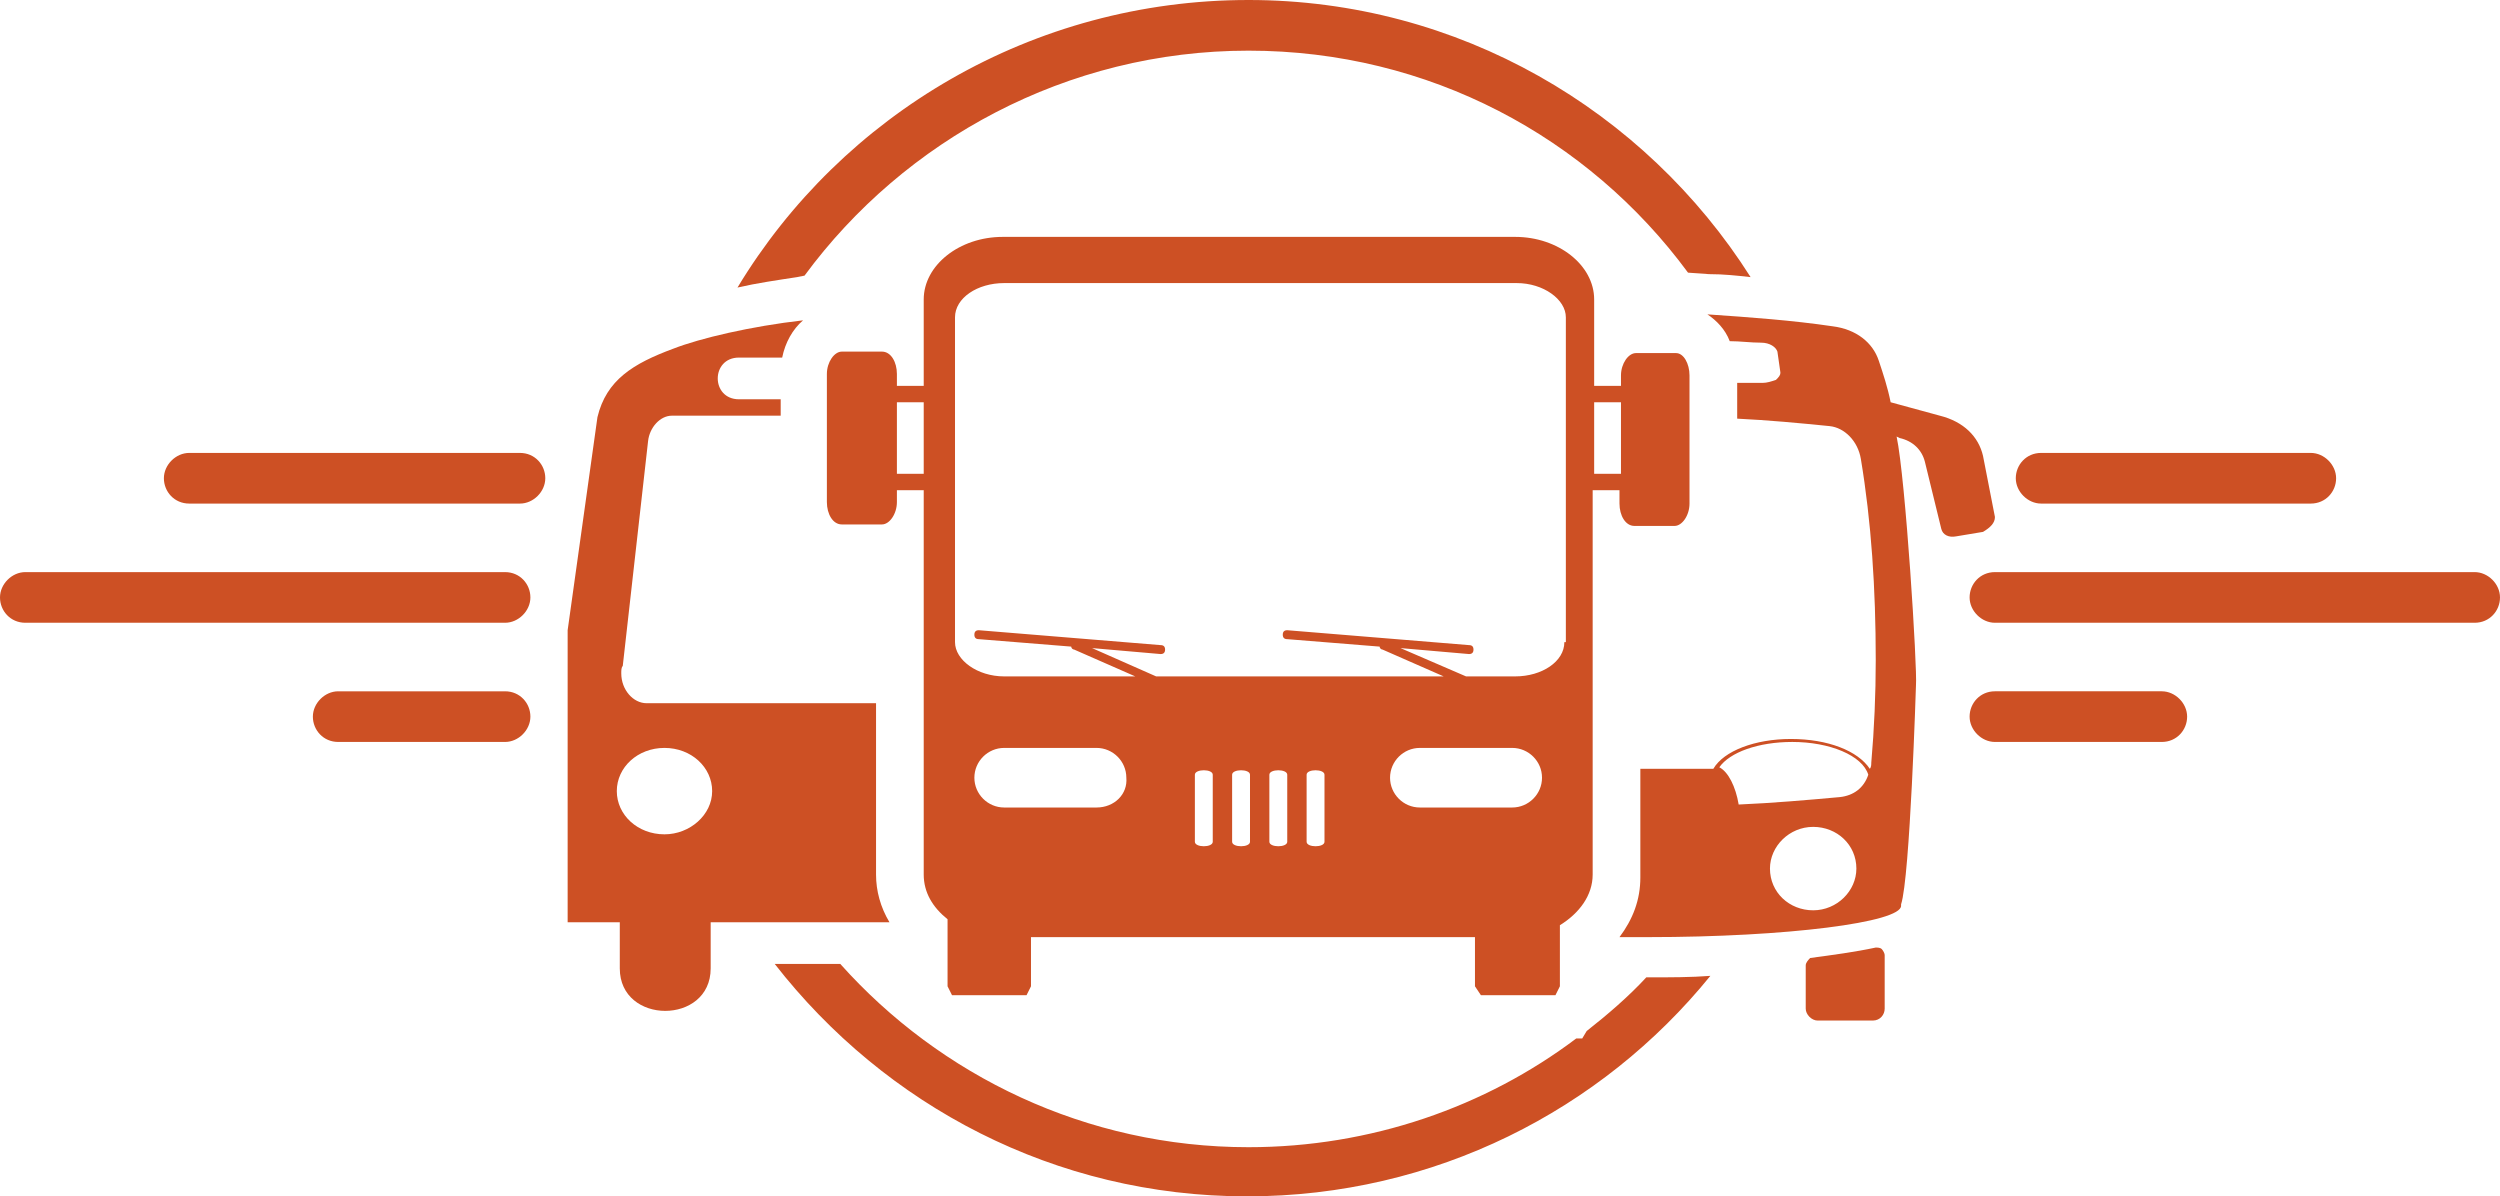
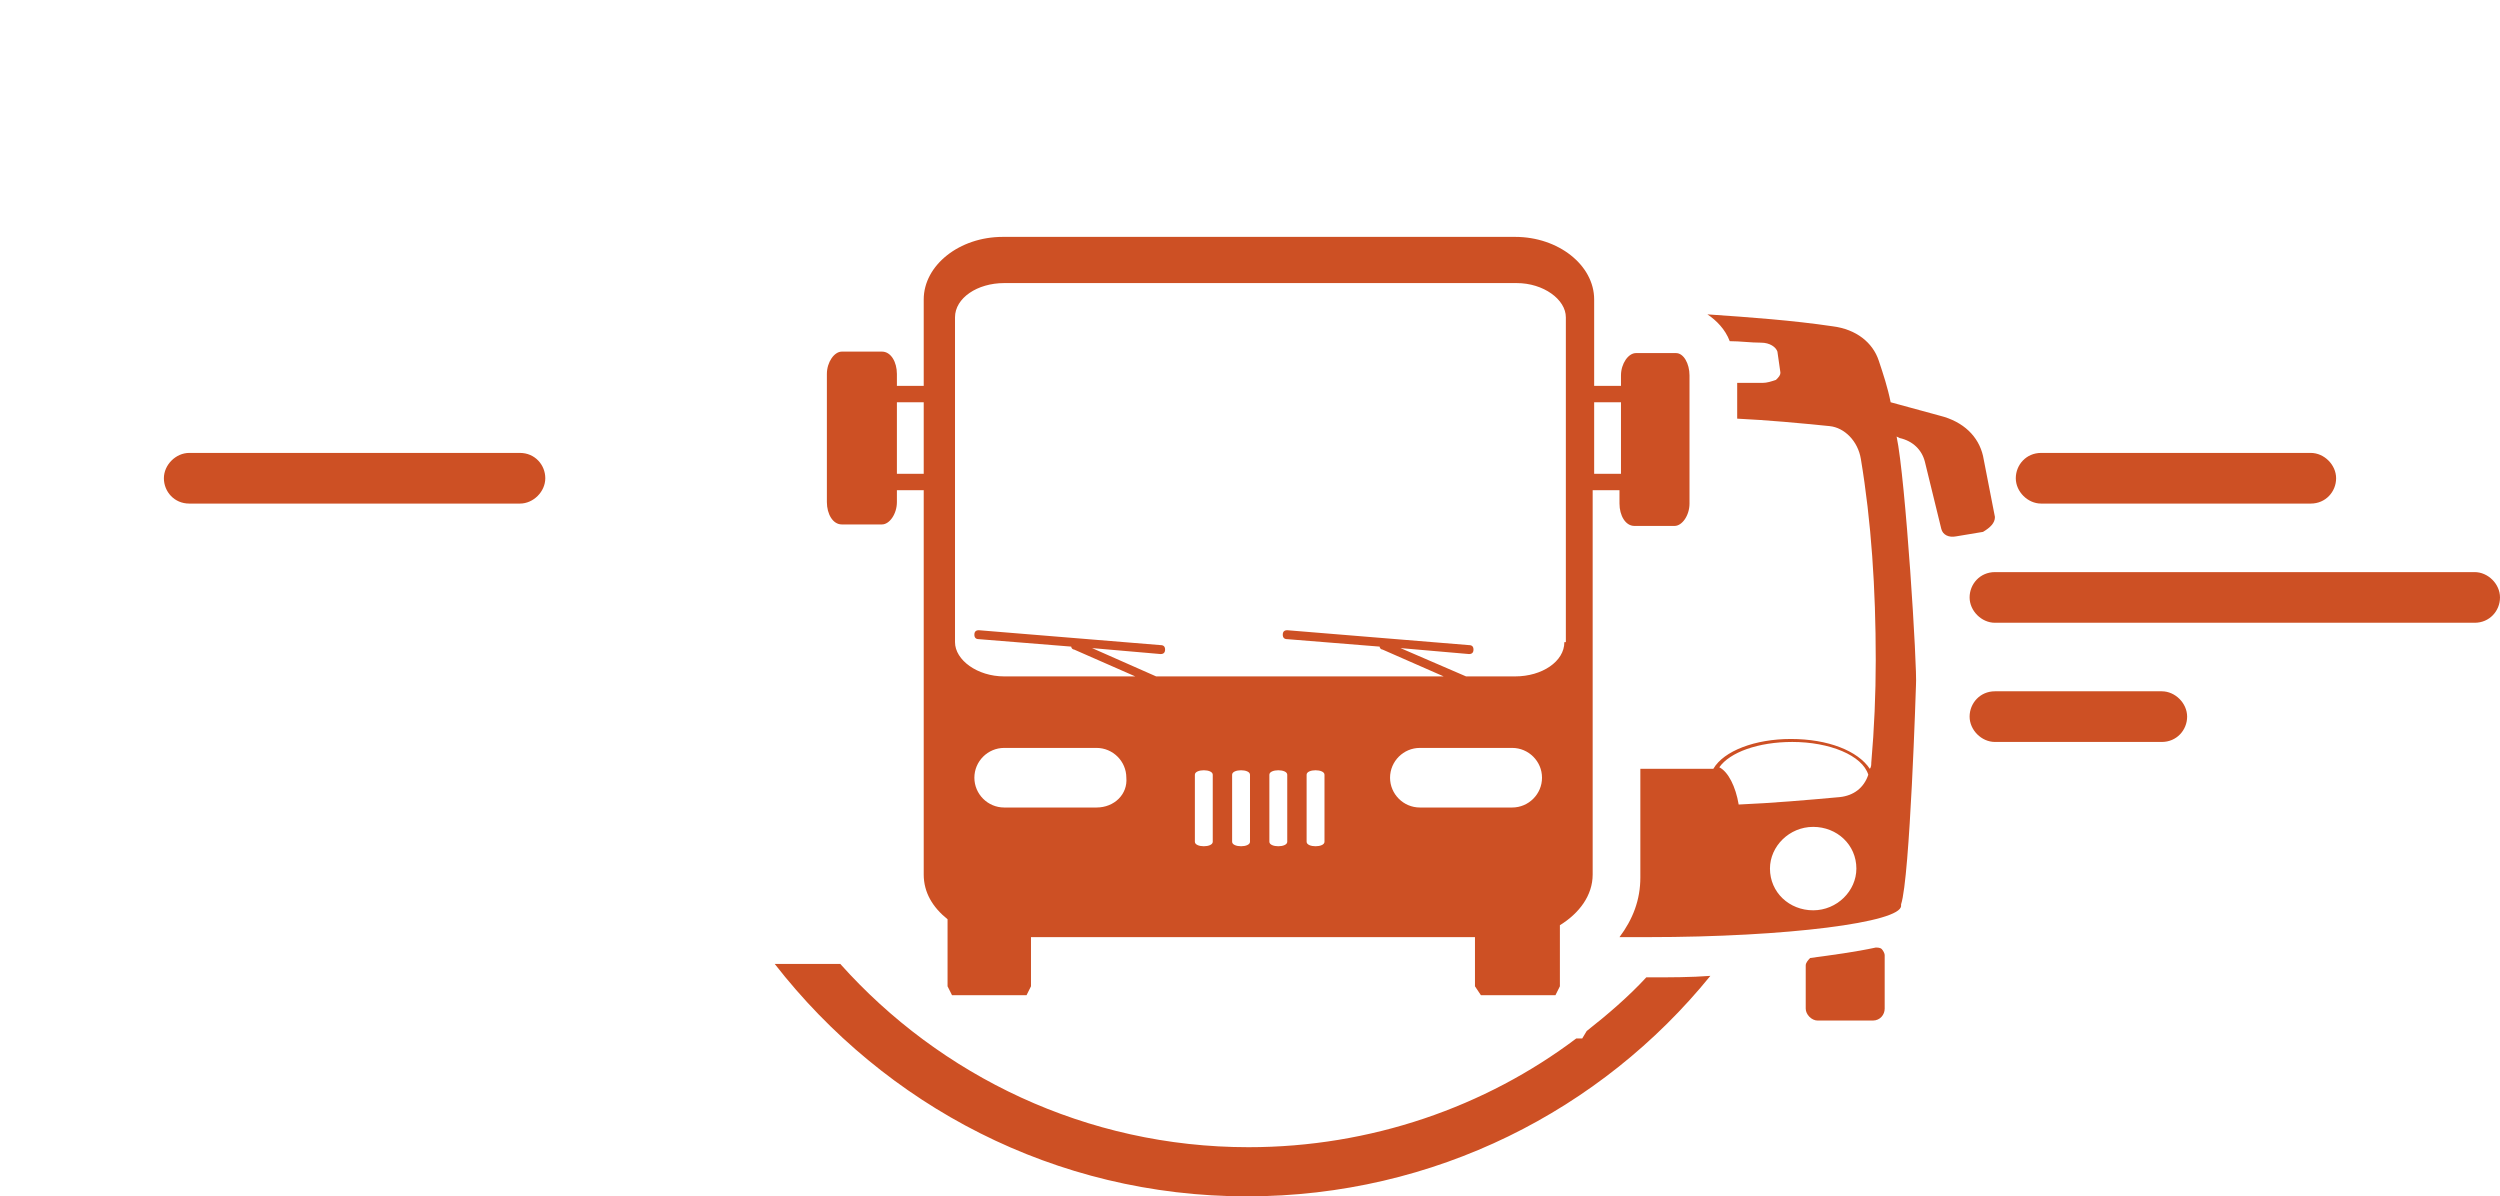
<svg xmlns="http://www.w3.org/2000/svg" version="1.1" id="Calque_1" x="0px" y="0px" viewBox="0 0 167.8 80.3" style="enable-background:new 0 0 167.8 80.3;" xml:space="preserve">
  <style type="text/css">
	.st0{fill-rule:evenodd;clip-rule:evenodd;fill:#CD5024;}
	.st1{fill:#CD5024;}
</style>
  <g>
    <g>
      <path class="st0" d="M121.2,64.8v2.9c0,0.4,0.4,0.8,0.8,0.8h3.7c0.5,0,0.8-0.4,0.8-0.8v-3.6c0-0.1-0.1-0.3-0.2-0.4    c-0.1-0.1-0.3-0.1-0.4-0.1c-1.4,0.3-2.9,0.5-4.4,0.7C121.4,64.4,121.2,64.6,121.2,64.8z" />
      <g>
-         <path class="st1" d="M58.8,58.7V47.2H43.4c-0.9,0-1.7-0.9-1.7-2c0-0.2,0-0.4,0.1-0.5l1.7-15.1c0.1-0.9,0.8-1.7,1.6-1.7h7.3v-1.1     h-2.8c-1.9,0-1.9-2.8,0-2.8h2.9c0.2-1,0.7-1.9,1.4-2.5c-3.5,0.4-6.9,1.2-8.7,1.9c-2.7,1-4.5,2.1-5.1,4.6l-2,14.3v19.6h3.5v3.1     c0,3.8,6.1,3.8,6.1,0v-3.1h12C59.1,60.9,58.8,59.8,58.8,58.7z M44.6,56c-1.8,0-3.2-1.3-3.2-2.9c0-1.6,1.4-2.9,3.2-2.9     c1.8,0,3.2,1.3,3.2,2.9C47.8,54.7,46.3,56,44.6,56z" />
        <path class="st1" d="M112.5,23.7h-2.7c-0.5,0-1,0.7-1,1.5v0.7H107v-5.8c0-2.3-2.4-4.2-5.3-4.2H67.3c-2.9,0-5.3,1.9-5.3,4.2v5.8     h-1.8v-0.8c0-0.8-0.4-1.5-1-1.5h-2.7c-0.5,0-1,0.7-1,1.5v8.6c0,0.8,0.4,1.5,1,1.5h2.7c0.5,0,1-0.7,1-1.5v-0.8H62v25.8     c0,1.2,0.6,2.2,1.6,3v4.5l0.3,0.6h5l0.3-0.6v-3.3h29.8v3.3l0.4,0.6h5l0.3-0.6v-4.1c1.3-0.8,2.2-2,2.2-3.4V32.9h1.8v0.9     c0,0.8,0.4,1.5,1,1.5h2.7c0.5,0,1-0.7,1-1.5v-8.6C113.4,24.4,113,23.7,112.5,23.7z M62,31.8h-1.8V27H62V31.8z M73.6,54.2h-6.2     c-1.1,0-2-0.9-2-2c0-1.1,0.9-2,2-2h6.2c1.1,0,2,0.9,2,2C75.7,53.3,74.8,54.2,73.6,54.2z M81.4,56.5c0,0.2-0.3,0.3-0.6,0.3     c-0.3,0-0.6-0.1-0.6-0.3V52c0-0.2,0.3-0.3,0.6-0.3c0.3,0,0.6,0.1,0.6,0.3V56.5z M83.9,56.5c0,0.2-0.3,0.3-0.6,0.3     c-0.3,0-0.6-0.1-0.6-0.3V52c0-0.2,0.3-0.3,0.6-0.3c0.3,0,0.6,0.1,0.6,0.3V56.5z M86.4,56.5c0,0.2-0.3,0.3-0.6,0.3     c-0.3,0-0.6-0.1-0.6-0.3V52c0-0.2,0.3-0.3,0.6-0.3c0.3,0,0.6,0.1,0.6,0.3V56.5z M88.9,56.5c0,0.2-0.3,0.3-0.6,0.3     c-0.3,0-0.6-0.1-0.6-0.3V52c0-0.2,0.3-0.3,0.6-0.3c0.3,0,0.6,0.1,0.6,0.3V56.5z M101.5,54.2h-6.2c-1.1,0-2-0.9-2-2     c0-1.1,0.9-2,2-2h6.2c1.1,0,2,0.9,2,2C103.5,53.3,102.6,54.2,101.5,54.2z M105,43.1c0,1.3-1.5,2.3-3.3,2.3h-3.3L94,43.5l4.6,0.4     c0.2,0,0.3-0.1,0.3-0.3c0-0.2-0.1-0.3-0.3-0.3l-12.2-1c-0.2,0-0.3,0.1-0.3,0.3c0,0.2,0.1,0.3,0.3,0.3l6.2,0.5     c0,0.1,0.1,0.2,0.2,0.2l4.1,1.8H77.6l-4.3-1.9l4.6,0.4c0.2,0,0.3-0.1,0.3-0.3c0-0.2-0.1-0.3-0.3-0.3l-12.2-1     c-0.2,0-0.3,0.1-0.3,0.3c0,0.2,0.1,0.3,0.3,0.3l6.2,0.5c0,0.1,0.1,0.2,0.2,0.2l4.1,1.8h-8.8c-1.8,0-3.3-1.1-3.3-2.3V21.3     c0-1.3,1.5-2.3,3.3-2.3h34.4c1.8,0,3.3,1.1,3.3,2.3V43.1z M108.8,31.8H107V27h1.8V31.8z" />
        <g>
          <g>
-             <path class="st1" d="M53.5,18.6l0.5-0.1C60.7,9.4,71.6,3.4,83.8,3.4c12.1,0,22.8,5.8,29.5,14.9l1.4,0.1c1,0,1.9,0.1,2.8,0.2       C110.4,7.4,97.9,0,83.8,0C69.3,0,56.5,7.7,49.5,19.3C50.8,19,52.2,18.8,53.5,18.6z" />
            <path class="st1" d="M110.7,65.6c-0.1,0-0.2,0-0.2,0c-1.2,1.3-2.6,2.5-4,3.6l-0.3,0.5h-0.4C99.7,74.3,92,77,83.8,77       c-10.9,0-20.7-4.8-27.4-12.3H52c7.4,9.5,18.8,15.6,31.7,15.6c12.6,0,23.8-5.8,31.1-14.8C113.5,65.6,112.1,65.6,110.7,65.6z" />
          </g>
          <path class="st1" d="M133.9,34.7l-0.8-4.1c-0.3-1.3-1.3-2.3-2.9-2.7l-3.3-0.9c-0.2-1-0.5-1.9-0.8-2.8c-0.4-1.2-1.5-2.1-3.1-2.3      c-2.7-0.4-5.5-0.6-8.4-0.8c0.6,0.4,1.2,1,1.5,1.8c0.7,0,1.4,0.1,2.1,0.1c0.6,0,1,0.3,1.1,0.6l0.2,1.4c0,0.2-0.1,0.3-0.3,0.5      c-0.3,0.1-0.6,0.2-0.9,0.2c-0.6,0-1.1,0-1.7,0v2.4c2.1,0.1,4.2,0.3,6.2,0.5c1,0.1,1.9,1,2.1,2.2c0.7,4.2,1,8.7,1,13.5      c0,2.3-0.1,4.6-0.3,6.9c0,0.1,0,0.3-0.1,0.4c-0.8-1.2-2.8-2-5.3-2c-2.4,0-4.5,0.8-5.2,2c0,0-0.1,0-0.1,0h-4.8v7.3      c0,1.5-0.5,2.8-1.4,4c0.6,0,1.2,0,1.9,0c9.4,0,17-1,17-2.1c0,0,0,0,0-0.1c0.6-1.8,1-14.7,1-14.7c0.1-1.1-0.7-13.9-1.3-16.7      l0.2,0.1c0.9,0.2,1.5,0.8,1.7,1.6l1.1,4.5c0.1,0.4,0.5,0.6,1,0.5l1.8-0.3C133.6,35.4,133.9,35.1,133.9,34.7z M121.7,61.1      c-1.6,0-2.9-1.2-2.9-2.8c0-1.5,1.3-2.8,2.9-2.8c1.6,0,2.9,1.2,2.9,2.8C124.6,59.8,123.3,61.1,121.7,61.1z M123.5,53.5      c-2.2,0.2-4.5,0.4-6.8,0.5c-0.2-1.2-0.7-2.2-1.3-2.5c0.7-1,2.6-1.7,4.9-1.7c2.5,0,4.7,0.9,5.1,2.2      C125.1,52.9,124.4,53.4,123.5,53.5z" />
        </g>
      </g>
    </g>
    <g>
      <g>
-         <path class="st1" d="M1.7,38.4h32.2c1,0,1.7,0.8,1.7,1.7s-0.8,1.7-1.7,1.7H1.7c-1,0-1.7-0.8-1.7-1.7S0.8,38.4,1.7,38.4z" />
-       </g>
+         </g>
    </g>
    <g>
      <g>
        <path class="st1" d="M12.7,30.4h22.2c1,0,1.7,0.8,1.7,1.7s-0.8,1.7-1.7,1.7H12.7c-1,0-1.7-0.8-1.7-1.7S11.8,30.4,12.7,30.4z" />
      </g>
    </g>
    <g>
      <g>
-         <path class="st1" d="M22.7,46.4h11.2c1,0,1.7,0.8,1.7,1.7s-0.8,1.7-1.7,1.7H22.7c-1,0-1.7-0.8-1.7-1.7S21.8,46.4,22.7,46.4z" />
-       </g>
+         </g>
    </g>
    <g>
      <g>
        <path class="st1" d="M167.8,40.1c0,0.9-0.7,1.7-1.7,1.7h-32.2c-0.9,0-1.7-0.8-1.7-1.7s0.7-1.7,1.7-1.7h32.2     C167,38.4,167.8,39.2,167.8,40.1z" />
      </g>
    </g>
    <g>
      <g>
        <path class="st1" d="M156.8,32.1c0,0.9-0.7,1.7-1.7,1.7H137c-0.9,0-1.7-0.8-1.7-1.7s0.7-1.7,1.7-1.7h18.1     C156,30.4,156.8,31.2,156.8,32.1z" />
      </g>
    </g>
    <g>
      <g>
        <path class="st1" d="M146.8,48.1c0,0.9-0.7,1.7-1.7,1.7h-11.2c-0.9,0-1.7-0.8-1.7-1.7s0.7-1.7,1.7-1.7h11.2     C146,46.4,146.8,47.2,146.8,48.1z" />
      </g>
    </g>
  </g>
</svg>